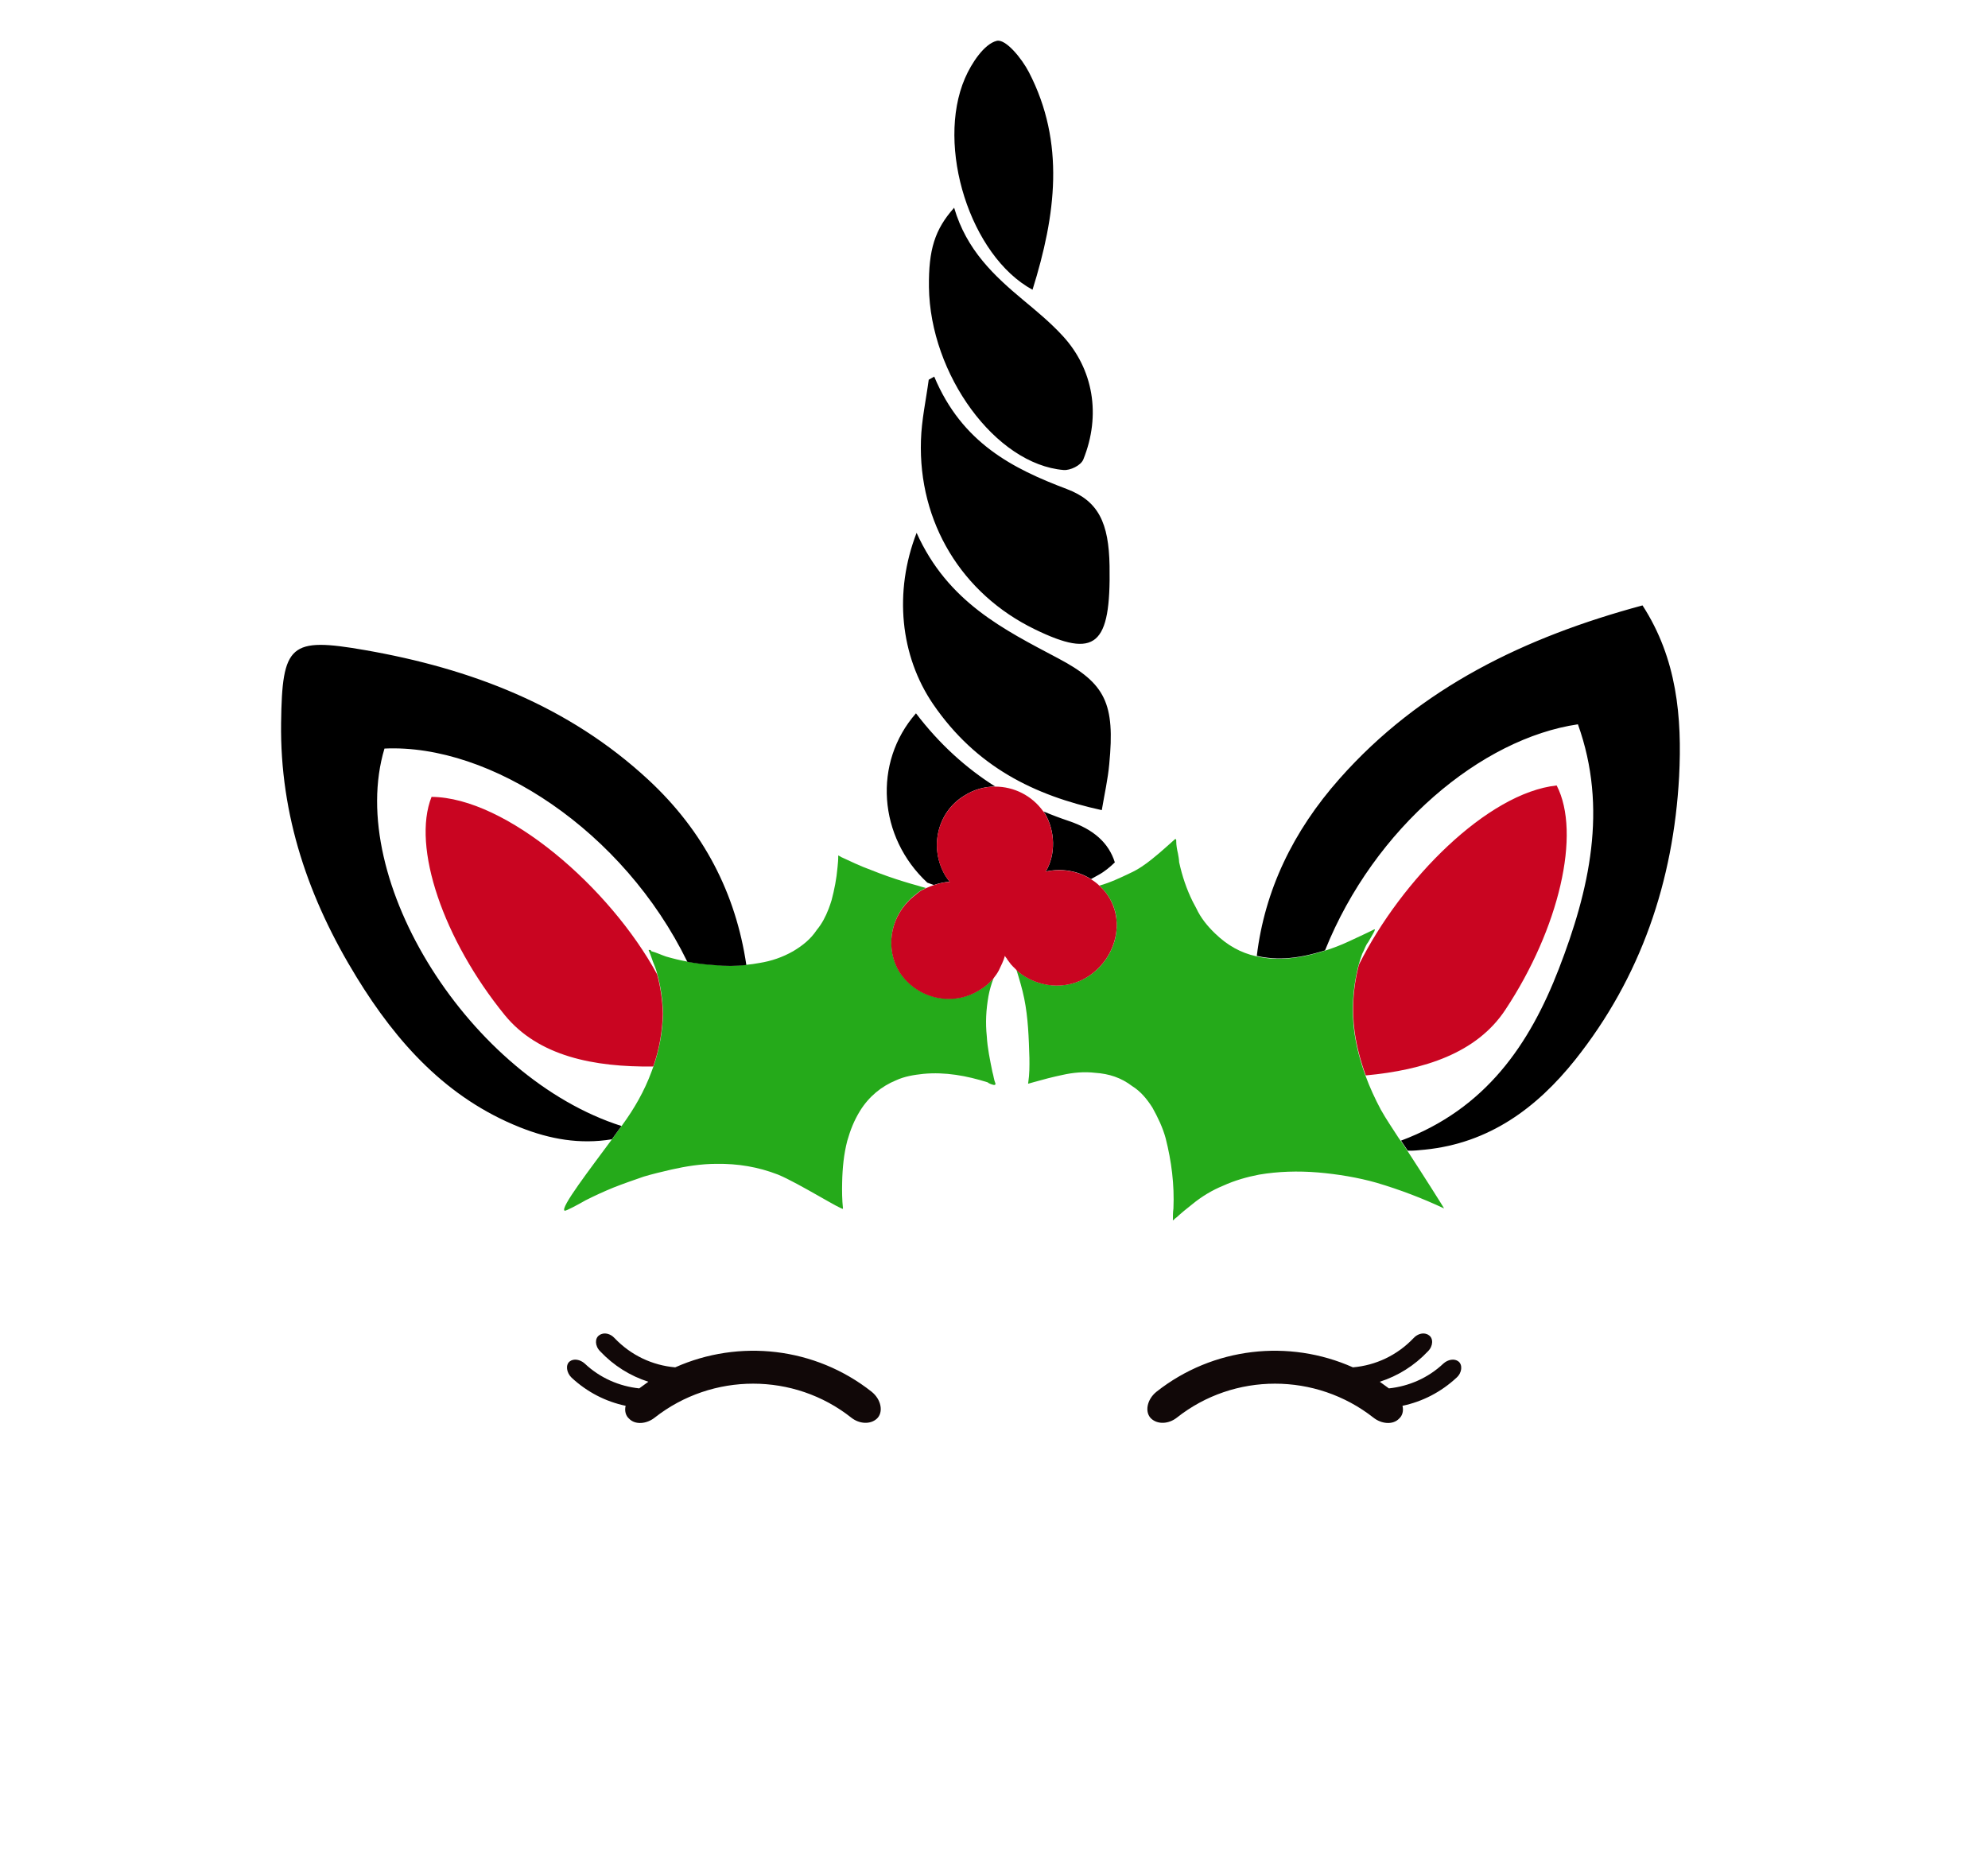
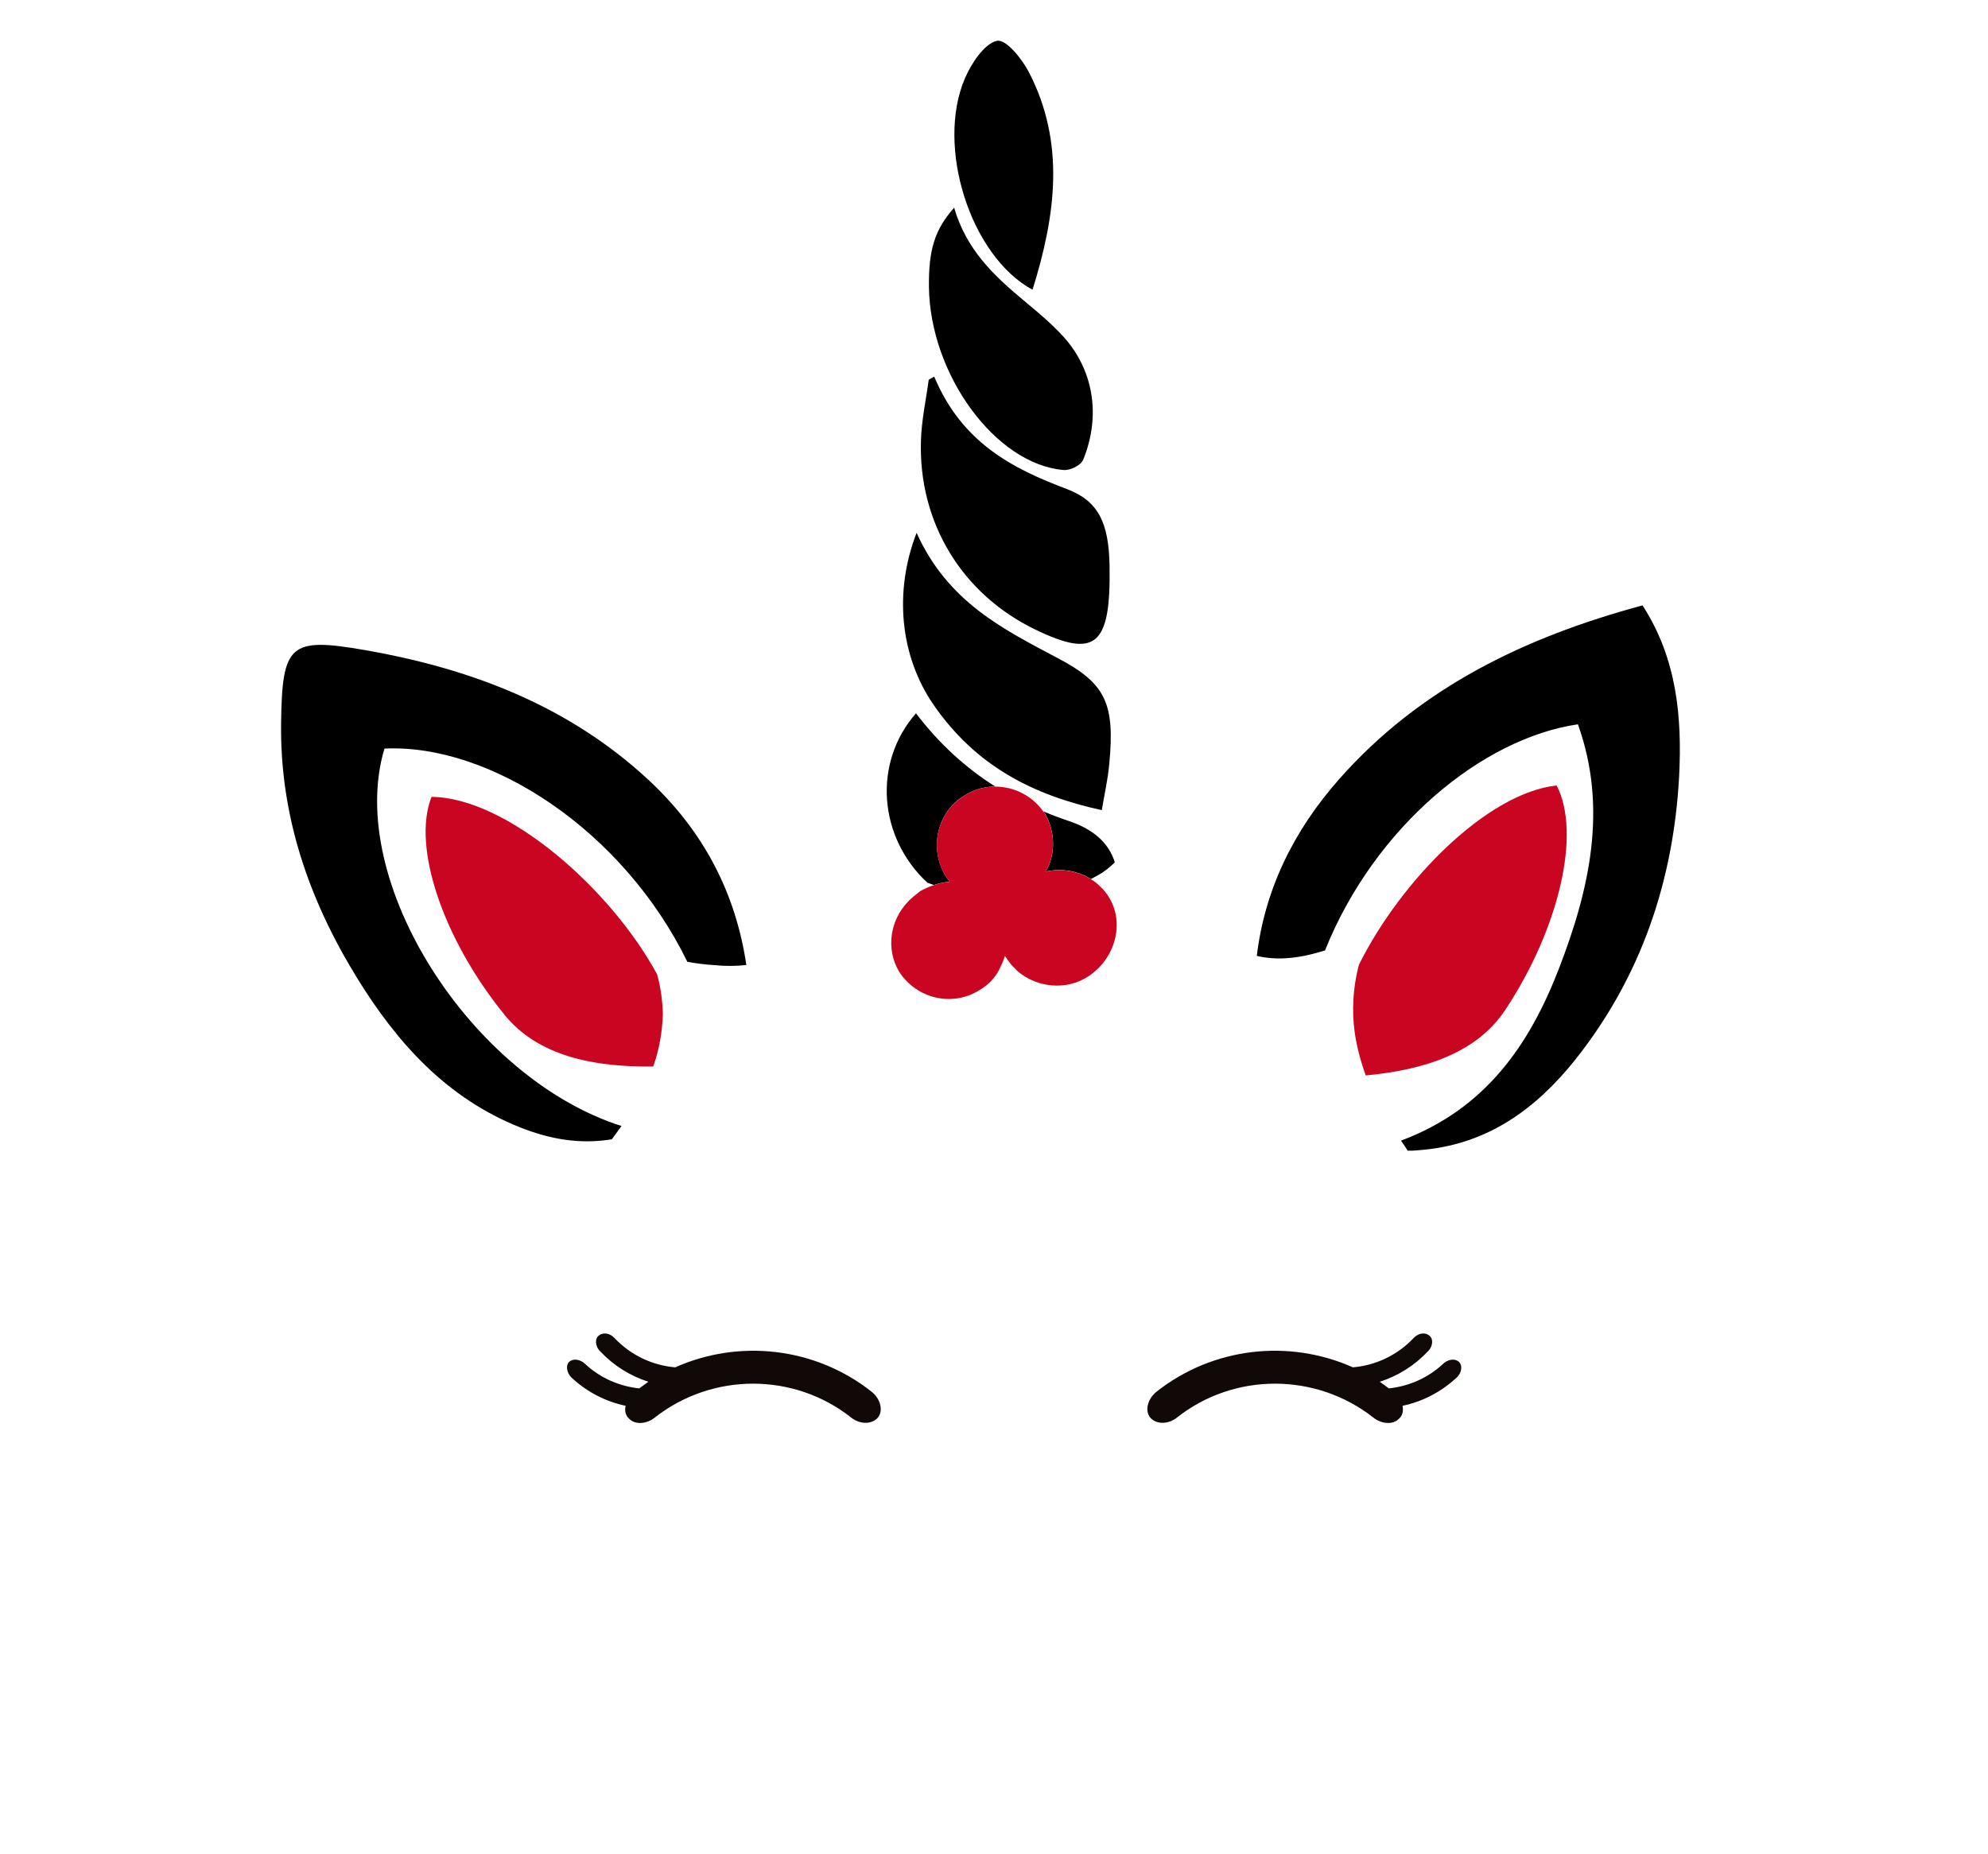
<svg xmlns="http://www.w3.org/2000/svg" xml:space="preserve" style="enable-background:new 0 0 1917.3 1788.2;" viewBox="0 0 1917.3 1788.2" y="0px" x="0px" id="Layer_1" version="1.1">
  <style type="text/css">
	.st0{fill:#110808;}
	.st1{fill:#25AA1A;}
	.st2{fill:#C90521;}
</style>
  <path d="M549.3,1313.4c4-3.2,10.3-2,14.7,2c14.7,13.9,33.4,21.9,52.5,23.9c2.8-2,6-4.4,8.8-6.4  c-17.5-5.6-33.4-15.5-46.5-29.4c-5.2-5.2-5.2-12.7-0.8-15.5c4.4-3.2,10.7-1.6,14.7,2.8c15.9,16.7,36.6,26.3,58.5,28.2  c61.7-27.5,134.9-19.5,189.4,23.5c9.5,7.6,11.5,19.9,5.2,25.9c-6.4,6-17.1,5.2-24.7-0.8c-55.3-43.8-134.1-43.8-189.8,0  c-7.6,6-18.7,7.2-24.7,0.8c-3.2-2.8-4.4-7.6-3.2-12.3c-19.1-4-37-13.1-52.1-27.1C546.2,1324.1,545.4,1316.6,549.3,1313.4z   M1406.7,1313.4c-4-3.2-10.3-2-14.7,2c-14.7,13.9-33.4,21.9-52.5,23.9c-2.8-2-6-4.4-8.8-6.4c17.5-5.6,33.4-15.5,46.5-29.4  c5.2-5.2,5.2-12.7,0.8-15.5c-4.4-3.2-10.7-1.6-14.7,2.8c-15.9,16.7-36.6,26.3-58.5,28.2c-61.7-27.5-134.9-19.5-189.4,23.5  c-9.5,7.6-11.5,19.9-5.2,25.9c6.4,6,17.1,5.2,24.7-0.8c55.3-43.8,134.1-43.8,189.8,0c7.6,6,18.7,7.2,24.7,0.8  c3.2-2.8,4.4-7.6,3.2-12.3c19.1-4,37-13.1,52.1-27.1C1410.2,1324.1,1410.6,1316.6,1406.7,1313.4z" class="st0" />
-   <path d="M960,1045.1c-0.1,0.5,0.3,1.1,0.3,1.1c-0.5-0.1-0.5-0.1-1.4,0.5c-1.9-0.4-5-1.3-6.3-2.6  c-20.3-6.4-41-10.2-62.1-8.2c-9.3,1-18,2.4-26.3,6.2c-14.1,5.8-26.1,15.6-34.7,29.4c-5.9,9.6-9.3,18.4-12.4,29.1  c-3.3,12.9-4.6,25.8-4.9,40.1c-0.2,8-0.1,16.7,0.8,25.2c0.4,2.6-42.9-24.7-62.6-32.8c-19.3-7.5-38.9-10.7-59.4-10.4  c-14.9,0-29.6,2.4-43.4,5.5c-9,2.1-18.4,4.3-26.7,6.8c-9.8,3.4-19.7,6.8-29.3,10.6c-9.2,3.8-17.6,7.6-26.9,12.3  c-6.4,3.7-19,10.5-20.1,10c-5.1-2,25-40.9,45.6-68.9c3.4-4.6,6.6-9,9.3-12.8c0.2-0.3,0.5-0.6,0.7-1c11.5-15.7,21.3-32.8,28.1-51.3  c0.7-1.7,1.3-3.5,1.9-5.2c5.9-16.8,8.8-34.1,9.3-51c-0.4-12.8-2.2-26-5.6-38c-0.4-1.4-0.7-2.8-1.2-4.2c-1.2-3.8-2.8-6.9-4-10.7  c-0.9-2.7-2-5.7-3.1-8c0.1-0.5,0.1-0.5,0.1-0.5c0.5,0.1,0.5,0.1,0.5,0.1c0.5,0.1,1.4-0.5,2,1.2c5,1.3,9.3,3.5,14.1,5.1  c6.8,2,13.8,3.7,20.7,4.9c8.7,1.6,17.4,2.7,26,3.2c10.7,1.1,20.8,1,30.9-0.1c4.2-0.4,8.4-1,12.7-1.8c11.3-1.8,22.2-5.5,32.5-11.4  c9-5.4,16.7-11.5,22.6-20.4c4.9-5.9,8.5-12.7,11.5-20.5c1-2.6,1.9-5.3,2.8-8.2c2.7-10.2,4.8-20.8,5.7-31.5c0-0.3,0.1-0.6,0.1-0.9  c0.3-3.5,0.7-6.7,0.6-10.7l0.5,0.1c0.9,0.7,1.6,0.6,2,1.2c9.4,4.3,18.5,8.8,29.3,12.7c10.4,4.2,20.9,7.9,31.4,11.1  c4.7,1.5,9.4,2.8,14.1,4.1c0.7,0.3,3.9,1.2,7.3,2.1c-1.9,0.9-3.9,1.9-5.7,3c-0.2,0.1-0.4,0.3-0.6,0.4c-3.2,2.5-6.5,5.1-9.2,7.7  c-0.3,0.2-0.8,1-1.1,1.2c-7,7-11.9,15.6-14.5,24.6c-4.2,14.5-2.6,30.3,5.4,43.6c16.9,26.2,51.6,34.3,77.8,17.5  c5.1-3,9.6-6.8,13.2-11.2c-2.2,5.7-3.9,11.6-5,17.5c-2.3,13.1-3,25.6-1.6,38.8c0.6,11.2,3.1,22.9,5.4,34.3  C958.3,1037.9,958.5,1041.5,960,1045.1z M1136,823c-0.8-3.2-1.6-7.7-1.6-11.5c-0.1-0.8,0.3-1.4-0.5-2.1c-0.8,0.1-1.4,0.5-1.8,1.1  c-4.4,4.1-9,7.9-13.8,12.2c-2.5,2.1-5,4.1-7.5,6.2c-6.4,5.1-13.2,9.9-21,13.4c-9.4,4.5-19.1,9.1-29.5,12c0.6,0.6,1.2,1.1,1.7,1.7  c1.1,1.1,2.2,2.3,3.2,3.5c1.3,1.6,2.6,3.3,3.8,5.1c1,1.6,1.9,3.2,2.8,4.9c0.2,0.4,0.3,0.8,0.5,1.1c0.6,1.3,1.2,2.6,1.7,3.9  c0.1,0.3,0.2,0.7,0.3,1c0.5,1.4,0.9,2.8,1.3,4.2c0.1,0.2,0.1,0.5,0.1,0.7c0.4,1.5,0.7,3.1,0.9,4.7c0,0.1,0,0.2,0,0.4  c0.1,0.8,0.1,1.5,0.2,2.3c0.1,0.9,0.2,1.9,0.2,2.8c0,0,0,0,0,0.1c0.2,5.4-0.5,10.9-1.9,16.2c-3.7,13.8-12.6,26.6-25.8,35.1  c-21.2,13.7-49.1,10.5-67.4-4.9c-0.5-0.5-1.1-1.1-1.6-1.6c2.8,9.1,5.6,18.3,7.5,27.7c3.8,18.8,4.4,37.8,5,57.4  c0.1,7.8,0.1,15.7-1.1,23.5c-0.3,1.4-0.3,1.4,1,1c1.4-0.5,3.2-0.8,4.6-1.3c9.1-2.6,18-4.9,27.5-6.9c9.8-2.2,20.7-3.3,31.5-2  c13.4,0.9,25,4.7,35.6,12.8c8.2,5.1,14.2,12.4,19.5,20.7c5.3,9.5,10,19.3,12.8,29.6c5.7,22.5,8.5,44.8,7.5,67.8  c-0.5,3.7-0.5,7-0.5,10.3c0,0-0.4,0.7,0.3,1.1c1-1,2-2.1,3.4-3c4.4-4.1,9.6-8.3,14.8-12.4c9.2-7.6,19.4-13.7,29.9-18  c11.2-5.1,22.8-8.4,34.7-10.7c18.4-3.1,37.4-3.7,56.8-2.1c18.9,1.6,38.9,4.9,56.7,10c22.6,6.7,44,14.9,64.9,24.7  c0.5,0.3-22.1-35.3-35.3-55.5c-2.6-4-4.8-7.3-6.5-9.7c-0.8-1.1-1.4-2-1.9-2.6c-6-9.4-11.8-17.7-17.3-27.5  c-5.7-10.7-10.7-21.6-14.8-32.8c-4.9-13.4-8.6-27.2-10.7-41.7c-2.8-21.1-1.6-41.3,3.4-62.4c0.2-0.9,0.5-1.9,0.8-2.9  c0.9-3.5,2.1-7.1,3.4-10.6c2-3.4,2.9-7.7,5.7-11.1c2.1-3.8,4.4-7.4,6.2-11c-0.1-0.8,0.4-0.7,0.3-1.4c0,0,0,0-0.8,0.1  c-8.8,4.4-16.9,8-24.5,11.6c-7.5,3.5-15.3,6.5-23.3,9c-6.6,2.1-13.4,3.9-20.3,5.3c-11.9,2.2-23.7,3.2-35,1.8  c-3.6-0.4-7.1-1-10.5-1.8c-15.2-3.4-27.9-10.6-39.7-22c-7.5-7.2-13.9-15.1-18.2-24.4c-1.2-2.1-2.3-4.2-3.4-6.4  c-6-12.1-10.2-24.7-13.1-38C1137.1,828.6,1136.5,825.8,1136,823z" class="st1" />
  <path d="M1062.6,781.5c-65-14.2-121.2-41.7-162.7-102.3C868.2,632.7,861.9,571,884,514c30.2,67,84,93.2,136.8,121.2  c45.3,24,54.7,43.3,49,101.9C1068.5,751.5,1065.3,765.6,1062.6,781.5z M895.7,366.3c-2.6,19.4-6.9,38.8-7.5,58.4  c-2.6,79.2,39.4,148.2,109.9,182.4c58.6,28.5,73.3,16,72-61.2c-0.7-41.5-10.7-62.6-41.1-74.1c-52.4-19.8-101.2-44.5-128-108.5  C899.2,364.3,897.5,365.3,895.7,366.3z M895.9,276.9c1.1,84.5,64.3,171,129.9,176.5c6.3,0.5,16.6-4.3,19-10.2  c17.3-42.9,9.6-87.3-20-119.3c-11.7-12.7-24.9-23.6-37.9-34.4c-28-23.4-54.7-48.1-66.7-89.1C901.5,221.4,895.5,240.9,895.9,276.9z   M992.4,69.8c-7-13.6-22.6-32.5-31.1-30.4c-11.9,2.9-24.2,21.1-30.7,36.2c-28.2,65.6,5.1,171.3,65.2,203.9  C1018.3,207.5,1027.5,137.8,992.4,69.8z M1584.1,584c-112.7,30.4-214.1,78.9-292.2,167.2c-45.1,50.9-72.2,107.9-79.8,170.9  c3.4,0.8,6.8,1.4,10.5,1.8c11.3,1.4,23.1,0.5,35-1.8c6.9-1.4,13.6-3.2,20.3-5.3c47.6-118.7,151.1-204.5,243.9-218.1  c29.2,81.3,10.9,160.1-18.4,235.9c-28.1,72.6-70.3,135.1-152.2,165.7c1.6,2.4,3.9,5.7,6.5,9.7c5.5,0.2,11-0.5,16.5-1  c61.8-6.2,107.7-40,144.9-86.6c63.5-79.8,94.8-172.4,100.3-273.3C1622.3,692,1617.4,635.4,1584.1,584z M370.8,722.1  c102.5-4.8,230.5,79.4,292.1,205.7c8.7,1.6,17.4,2.7,26,3.2c10.7,1.1,20.8,1,30.9-0.1c-10.2-69.1-41.1-129.1-94.4-178.6  C548.1,680.6,454,644.9,351.9,627.1c-72.4-12.6-79.8-5.8-80.8,70.2c-1.2,89.5,26.6,170.1,72.9,245.5c38.9,63.3,87,116.7,157.8,144.8  c28.5,11.3,57.5,16.5,88.3,11.4c3.4-4.6,6.6-9,9.3-12.8C454,1039.9,332.6,849.2,370.8,722.1z M1008.6,840.7  c14.8-3.3,30.7-0.9,43.6,7.3c2.4-1.3,4.8-2.6,7.2-4c5.9-3.2,11-7.5,15.8-12.1c-5.9-18.8-20.4-31.9-44.6-40  c-8.3-2.8-16.3-5.8-24.3-9.2c0.5,0.7,1.1,1.4,1.6,2.2C1017.6,801.6,1018.5,824.1,1008.6,840.7z M911.6,844.5  c-15.6-26.5-7.9-61.1,18.4-77c9.3-6,19.6-8.7,29.8-8.8c-28-17.7-53.6-40.7-76.4-70.6c-41.7,47.6-36.4,119.4,11,163.4  c2.1,0.8,4.2,1.5,6.2,2.2c5.2-1.7,10.4-2.9,15.3-3.1C914.2,848.5,912.9,846.5,911.6,844.5z" />
  <path d="M639.3,977.8c-0.5,16.8-3.3,34.2-9.3,51c-57.3,0.7-110.8-9.9-143.2-49.6C427.6,906.4,397,817,416.2,768.7  c72.2,0.6,172.2,87.7,217.5,171.1C637.1,951.9,638.9,965,639.3,977.8z M1501.3,757.7c-66.6,7.2-149.6,90.7-190.6,172.7  c-0.3,1-0.6,2-0.8,2.9c-5.1,21.1-6.2,41.4-3.4,62.4c2.1,14.5,5.8,28.3,10.7,41.7c55.9-5.2,106.9-21.3,134.6-63.3  C1503.6,895.9,1525.2,803.9,1501.3,757.7z M1069,864.7c-2.1-3.3-4.4-6.1-7-8.6c-0.5-0.6-1.1-1.1-1.7-1.7c-2.5-2.5-5.3-4.5-8.2-6.3  c-12.8-8.2-28.8-10.5-43.6-7.3c9.9-16.7,9.1-39.1-0.7-55.8c-0.5-0.8-1.1-1.5-1.6-2.2c-11-15.5-28.5-24-46.4-24  c-10.2,0-20.6,2.8-29.8,8.8c-26.3,16-34.1,50.5-18.4,77c1.3,2,2.6,4,4.4,6.1c-4.8,0.2-10.1,1.3-15.3,3.1c-2.7,0.9-5.3,1.9-7.9,3.1  c-1.9,0.9-3.9,1.9-5.7,3c-0.4,0.3-0.8,0.6-1.1,0.9c-3,2.4-6,4.8-8.6,7.2c-0.3,0.2-0.8,1-1.1,1.2c-18.2,18.3-22.1,46.6-9.1,68.2  c16.9,26.2,51.6,34.3,77.8,17.5c5.1-3,9.6-6.8,13.2-11.2c1.9-2.4,3.7-4.9,5.1-7.6c2.2-4.7,4.5-9,5.9-14.1c0.7,1.9,2,2.4,2.1,3.3  l0.2,0.3c1.1,1.7,2.5,3.1,3.3,4.4c0.4,0.7,1.2,1.1,1.6,1.8c1.1,1.2,2.5,2.5,3.8,3.8c0.5,0.5,1.1,1.1,1.6,1.6  c18.3,15.4,46.2,18.6,67.4,4.9c13.2-8.5,22.1-21.3,25.8-35.1C1078.9,892.7,1077.2,877.5,1069,864.7z" class="st2" />
</svg>